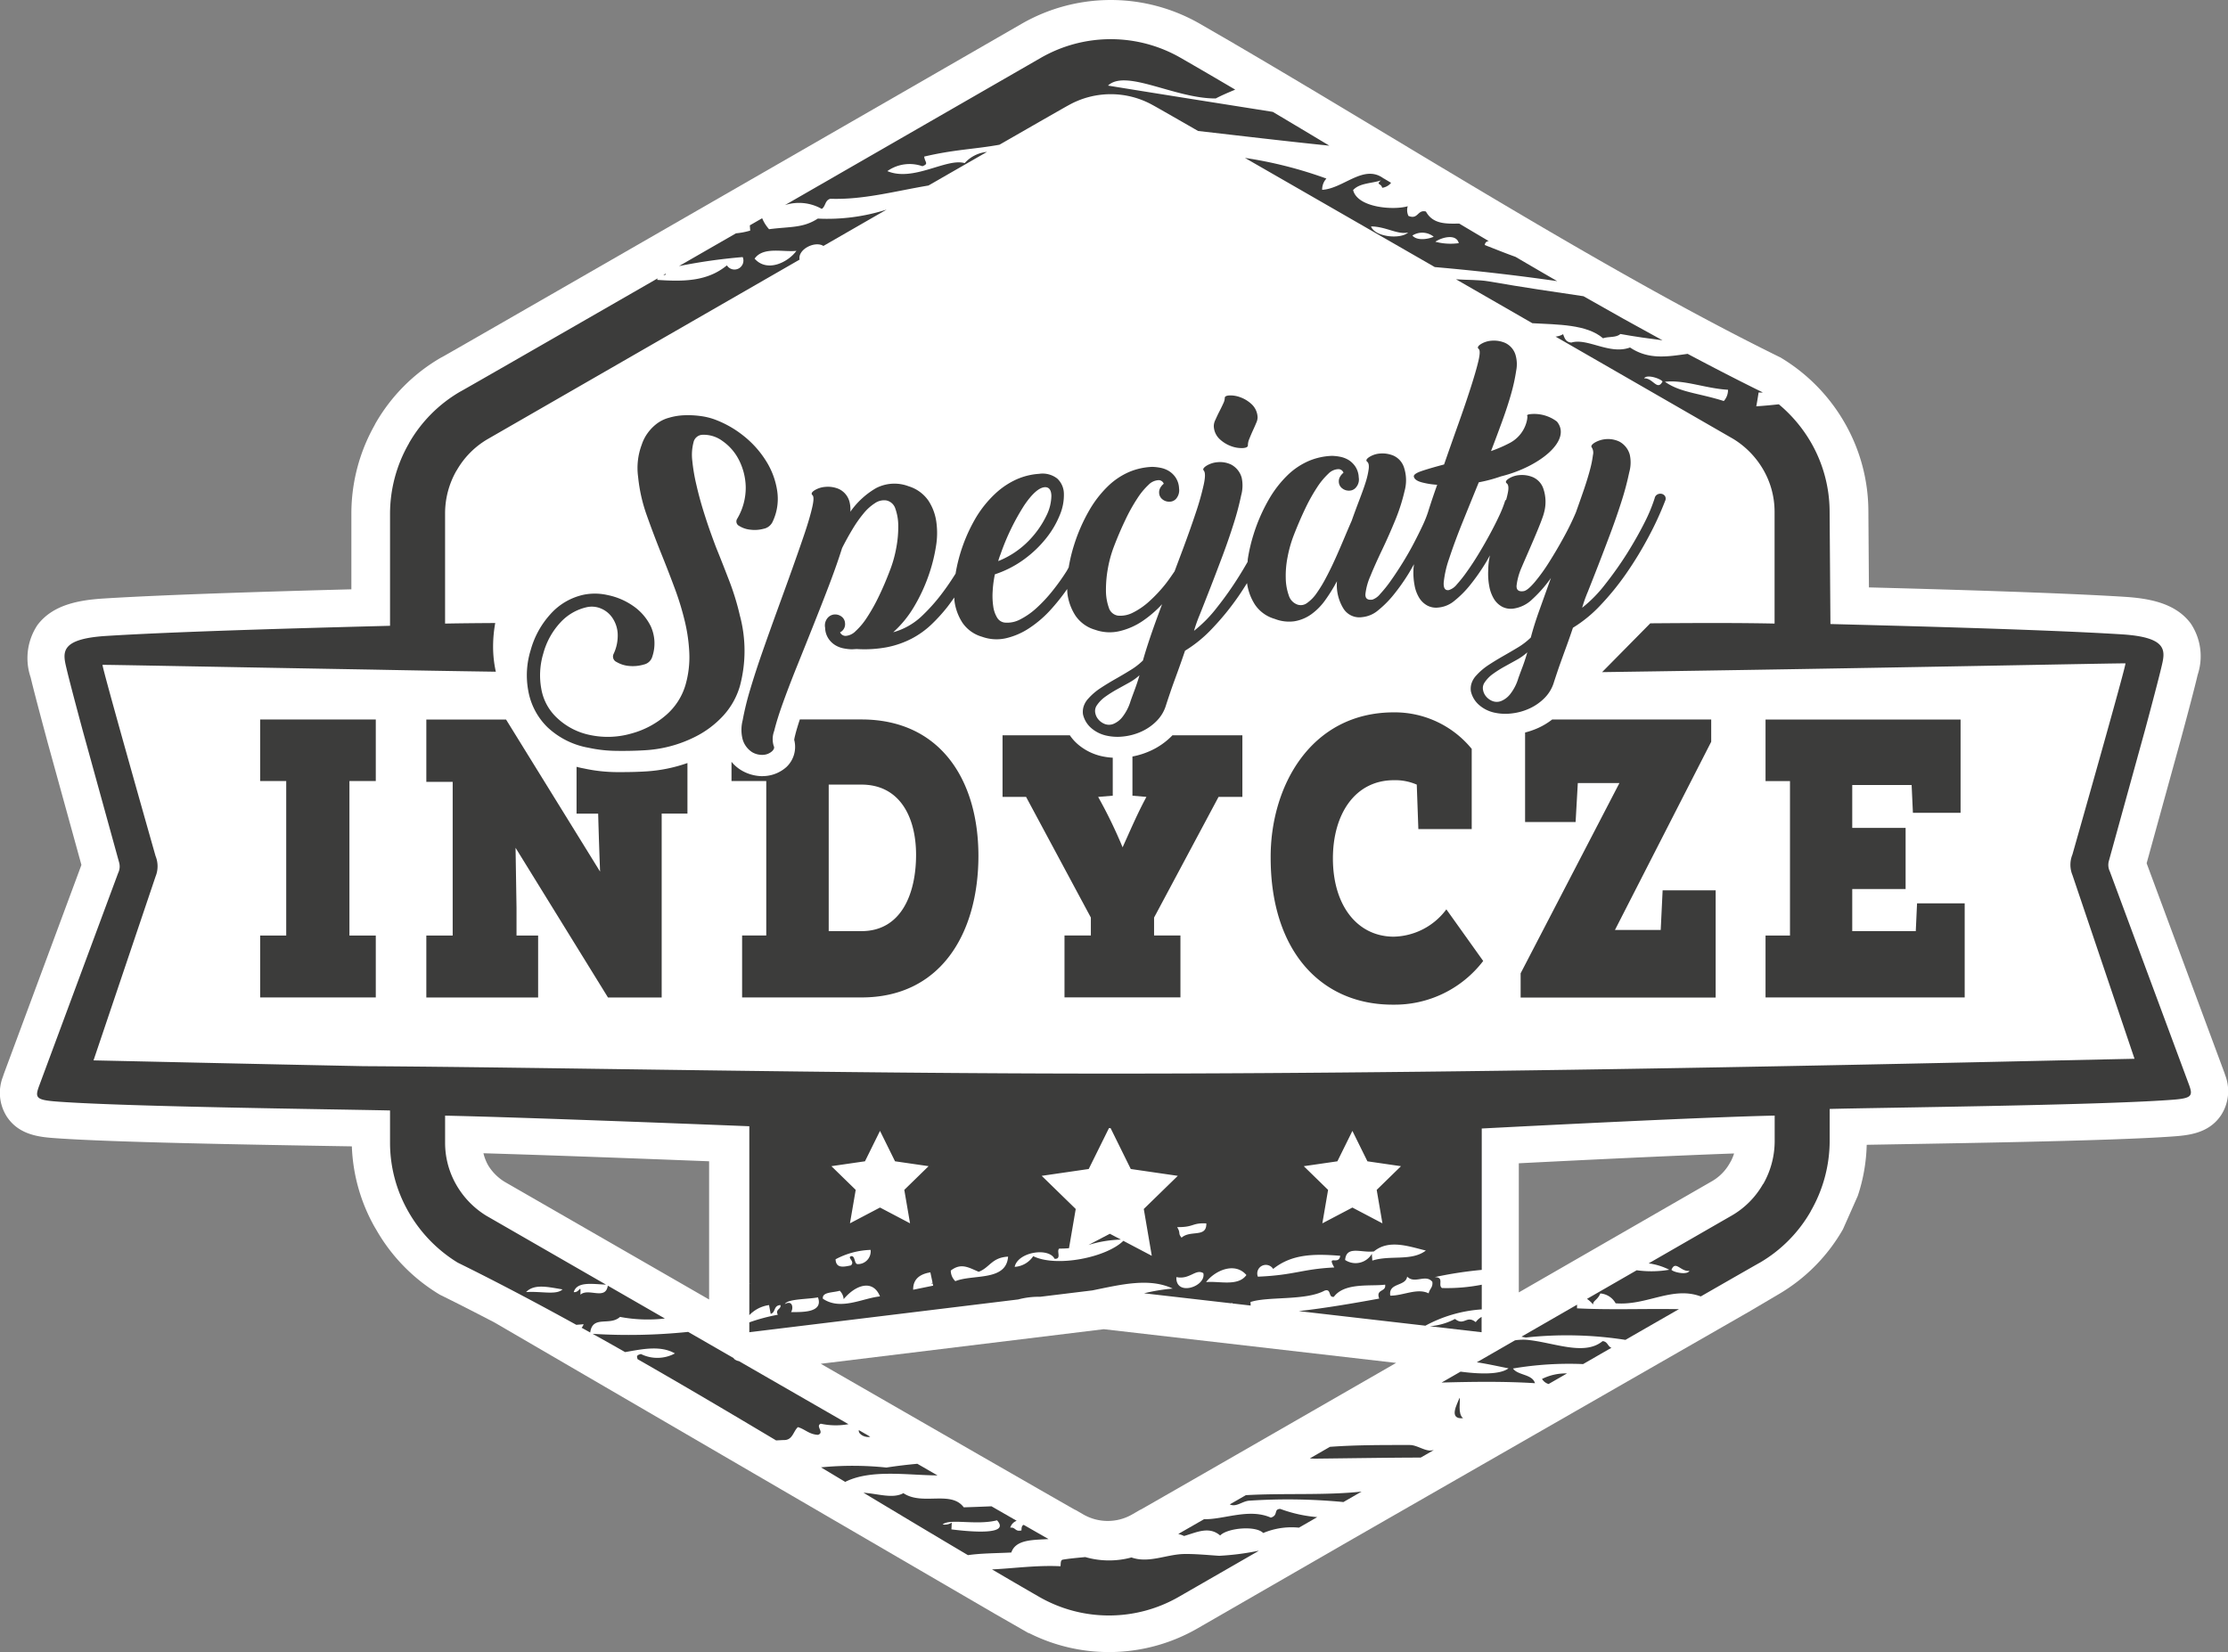
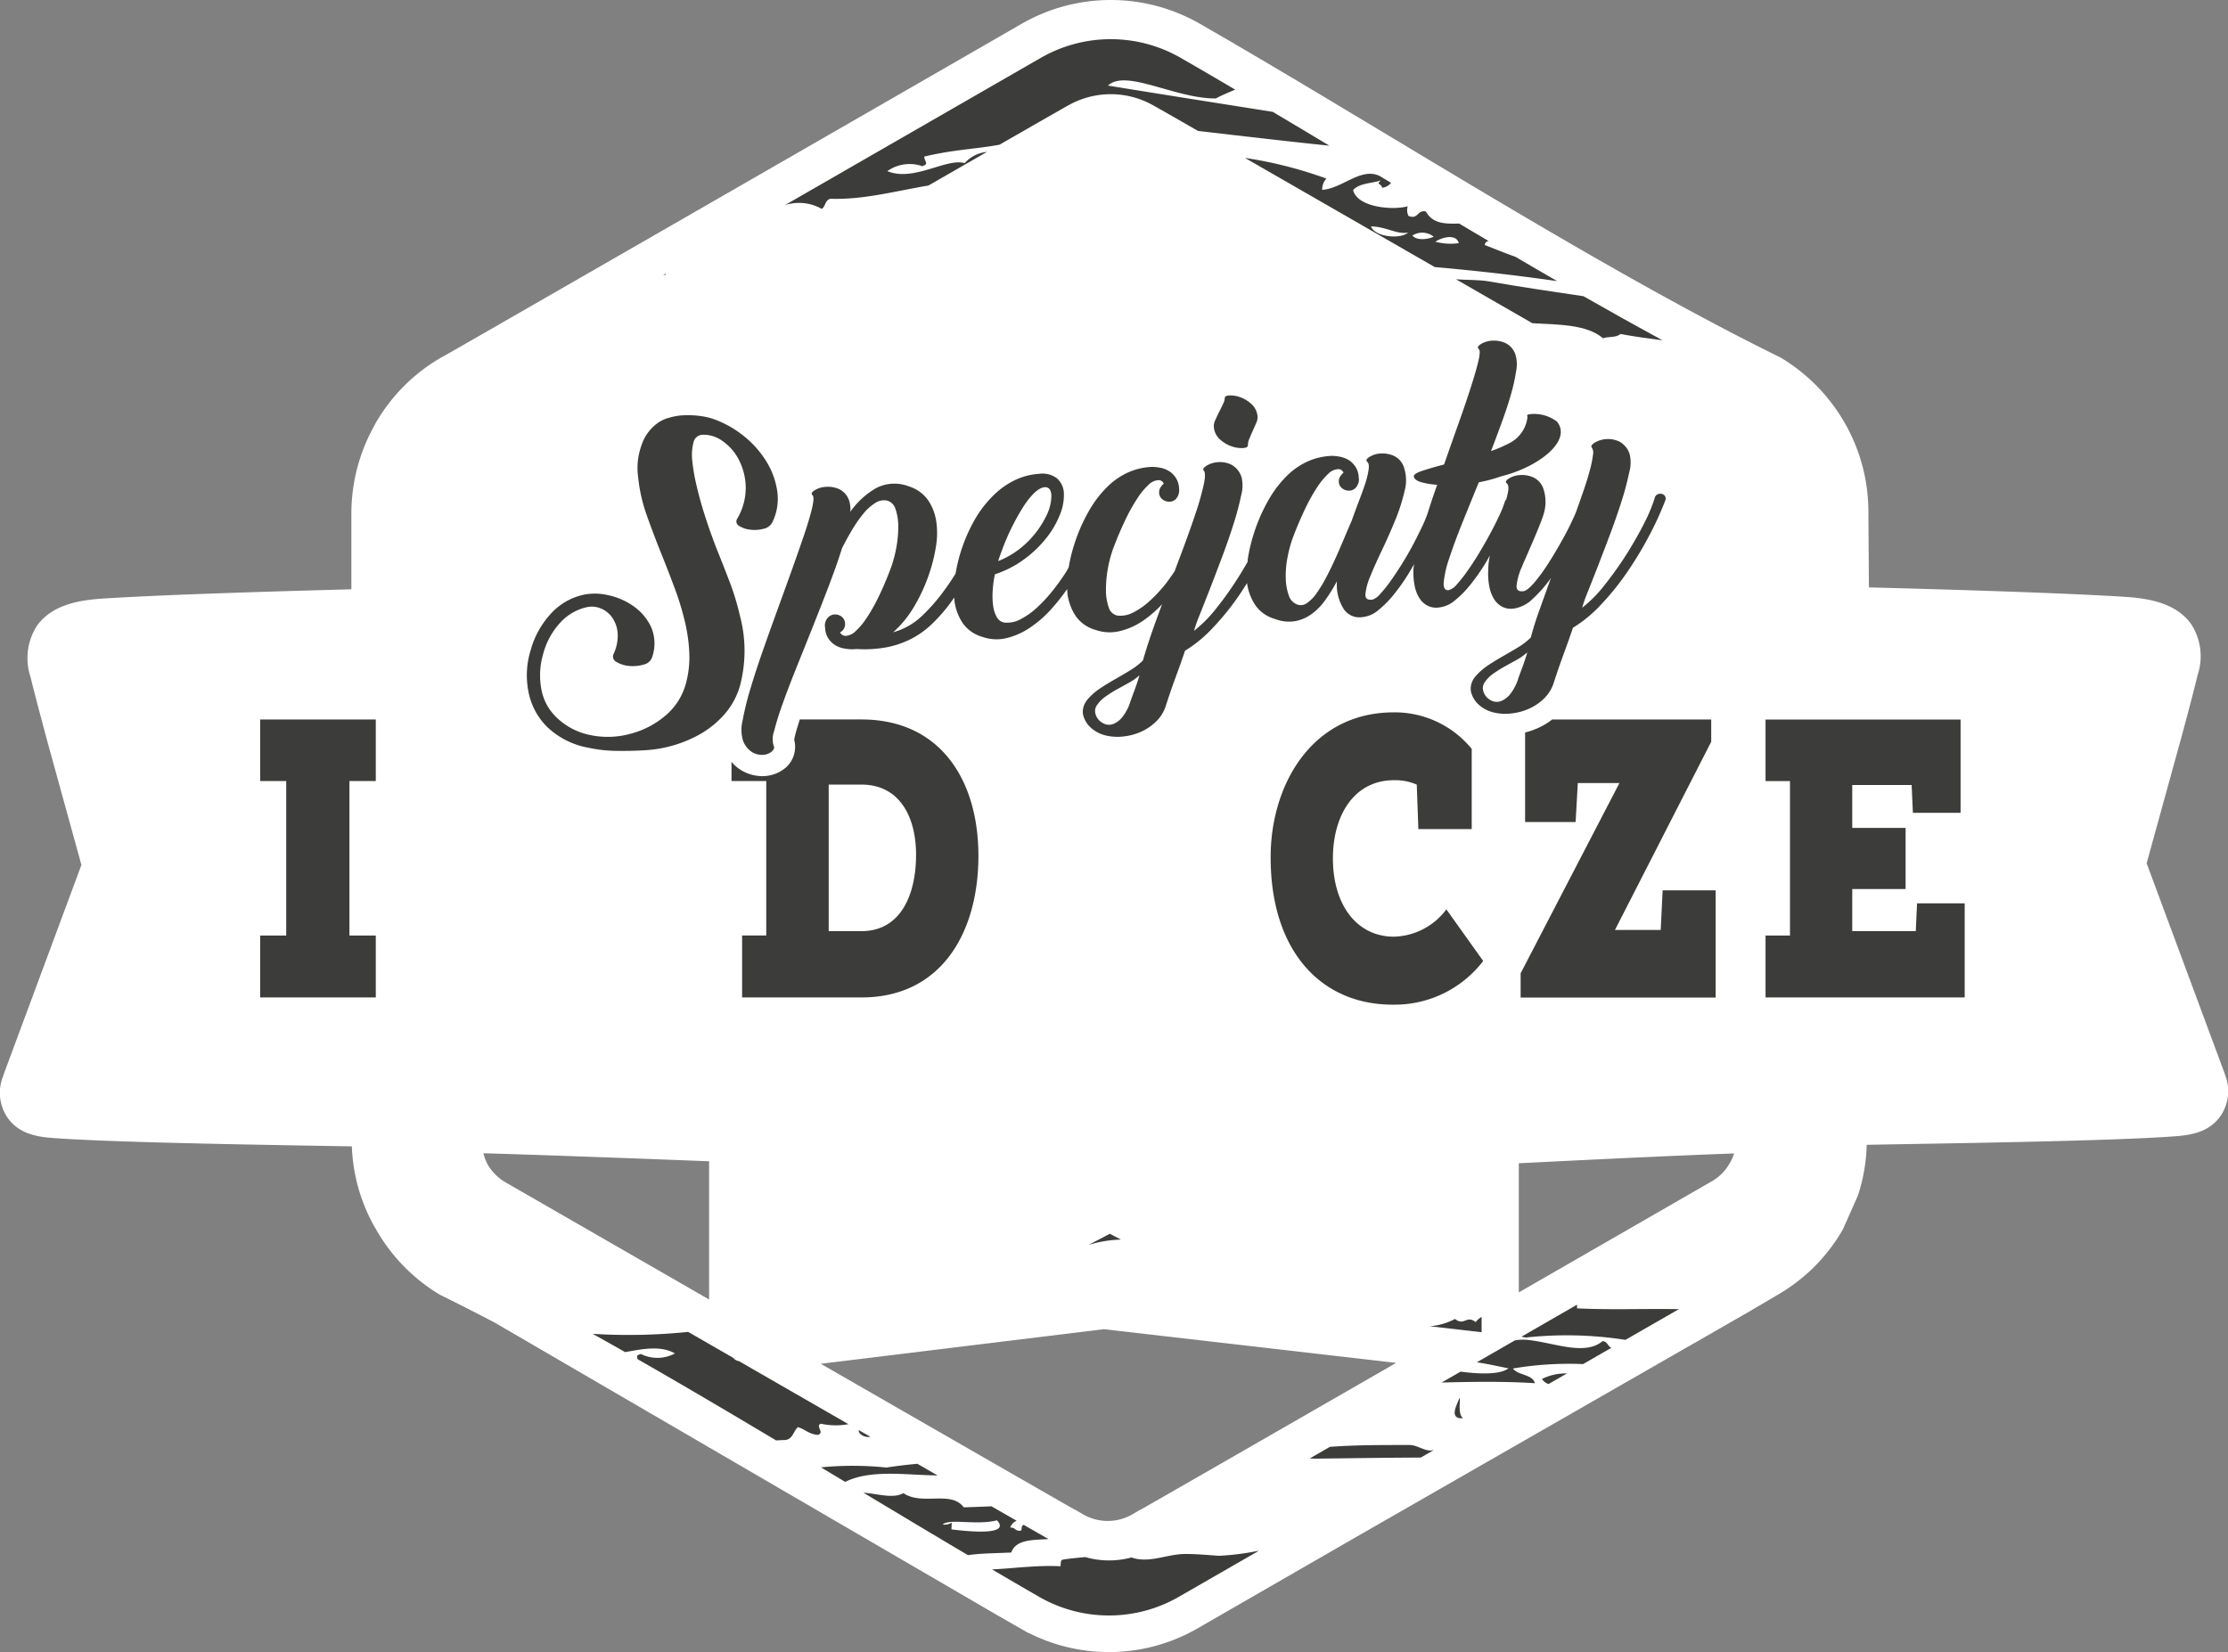
<svg xmlns="http://www.w3.org/2000/svg" width="201.665" height="149.564" viewBox="0 0 201.665 149.564">
  <rect x="0" y="0" width="201.665" height="149.564" fill="#808080" stroke="none" />
  <g id="Group_32991" data-name="Group 32991" transform="translate(296.665 599.919)">
    <path id="Path_5363" data-name="Path 5363" d="M262.207,407.7a16.049,16.049,0,0,1-7.248-1.729l-.011.019-3.011-1.725-45.338-26.4c-1.537-.8-3.191-1.651-4.817-2.452l-.137-.068-.131-.08a16.217,16.217,0,0,1-5.647-5.846s-.07-.11-.112-.184a16.012,16.012,0,0,1-2.07-7.317l-1.641-.027c-7.938-.135-19.933-.34-25.109-.707-1.409-.1-3.332-.241-4.462-1.93a4,4,0,0,1-.374-3.637l.084-.255,7.024-18.922-3.085-11.184c0-.017-1.128-4.167-1.512-5.795a5.407,5.407,0,0,1,.608-4.724c1.4-1.884,3.835-2.281,6.04-2.418,5.909-.37,16.231-.667,22.383-.83v-6.91a16.31,16.31,0,0,1,2.082-7.913l.093-.182a16.154,16.154,0,0,1,5.911-5.955l.2-.106c.969-.532,28.957-16.641,42.407-24.383l9.959-5.738a16.191,16.191,0,0,1,16.179.006l3.1,1.793-.006,0c4.583,2.678,9.309,5.518,13.906,8.283,11.913,7.161,24.231,14.565,35.4,20.058l.137.065.131.082a16.351,16.351,0,0,1,5.706,5.9,16.11,16.11,0,0,1,2.105,7.919l.049,6.908c6.065.16,16.949.465,23.091.849,2.2.139,4.644.536,6.04,2.42a5.331,5.331,0,0,1,.627,4.638c-.4,1.715-1.531,5.867-1.531,5.867l-3.09,11.2,7.047,18.987.066.2a4.009,4.009,0,0,1-.38,3.626c-1.132,1.689-3.058,1.825-4.462,1.926-5.161.367-17.171.572-25.12.705-.9.017-1.734.03-2.488.044a15.838,15.838,0,0,1-.807,4.619h0l-1.345,3.03a16.017,16.017,0,0,1-5.856,5.9l-2.629,1.55L284.33,397.43l-14.1,8.126A16.042,16.042,0,0,1,262.207,407.7Zm-3.047-12.882.779.45a4.436,4.436,0,0,0,4.325,0l.781-.452h.023c2.728-1.552,12.766-7.328,23.139-13.294l-26.463-3.052L236.126,381.6c10.371,5.968,20.3,11.678,23.01,13.22h.023Zm-53.566-32.279a4.289,4.289,0,0,0,.424,1.09,4.515,4.515,0,0,0,1.48,1.491s14.027,8.071,18.523,10.663V363.269C220.919,363.07,211.777,362.722,205.593,362.542Zm93.718,12.6,17.52-10.088a4.339,4.339,0,0,0,1.569-1.605l.135-.239a4.5,4.5,0,0,0,.26-.646c-5.841.209-14.333.627-19.486.889v11.689Z" transform="translate(-458.502 -858.058)" fill="#fff" />
    <g id="Group_2901" data-name="Group 2901" transform="translate(-293.307 -596.375)">
      <path id="Path_5364" data-name="Path 5364" d="M190.5,269.868l-.232.133C190.407,270,190.509,269.993,190.5,269.868Z" transform="translate(-133.586 -248.642)" fill="#3c3c3b" />
      <path id="Path_5365" data-name="Path 5365" d="M207.888,323.547a6.386,6.386,0,0,0,2.507.042l-9.923-5.712c-.167-.008-.477-.186-.465-.268l-4.124-2.374a52.76,52.76,0,0,1-8.644.175c.974.543,1.956,1.094,2.938,1.654,1.466-.249,3.176-.646,4.509.12a3.351,3.351,0,0,1-3.075.055c-.439.11-.374.22-.306.465,4.154,2.374,8.354,4.857,12.54,7.355.237-.008.46-.027.7-.032.8.017.845-.79,1.273-1.172.655.192,1.005.655,1.816.7C208.27,324.337,207.365,323.763,207.888,323.547Z" transform="translate(-136.954 -198.203)" fill="#3c3c3b" />
      <path id="Path_5366" data-name="Path 5366" d="M198.809,275.185c.359-.22.287-.811.792-.917,2.98.1,5.818-.688,8.865-1.2l5.3-3.043a3.088,3.088,0,0,0-2.019,1.016c-1.645-.486-4.638,1.723-7,.722a3.493,3.493,0,0,1,3.172-.443c.608-.23.226-.334.163-.872,2.75-.648,4.534-.661,6.813-1.073,3.784-2.173,6.209-3.561,6.23-3.561a7.8,7.8,0,0,1,7.691,0c.015,0,1.55.876,4.059,2.317,3.805.431,7.748.908,11.883,1.33q-2.582-1.549-5.121-3.06c-4.766-.758-9.7-1.529-14.918-2.38,1.628-1.533,6.042,1.181,9.752,1.166.564-.3,1.168-.547,1.763-.8-1.664-.978-3.311-1.943-4.929-2.872l0,0a12.69,12.69,0,0,0-12.675,0l0,0-23.152,13.326A4.164,4.164,0,0,1,198.809,275.185Z" transform="translate(-127.788 -259.817)" fill="#3c3c3b" />
      <path id="Path_5367" data-name="Path 5367" d="M207.573,321.941c-.6-.342-1.2-.693-1.829-1.052-.9.082-1.829.19-2.8.34a29.47,29.47,0,0,0-5.919-.017c.735.439,1.461.878,2.192,1.316C201.531,321.362,204.872,321.926,207.573,321.941Z" transform="translate(-126.071 -191.917)" fill="#3c3c3b" />
-       <path id="Path_5368" data-name="Path 5368" d="M358.283,346.577l-.044-.137-7.2-19.4a1.346,1.346,0,0,1-.087-.95l3.263-11.82s1.1-4.074,1.482-5.677c.344-1.457.739-2.747-3.592-3.018-7.516-.471-22.3-.824-26.355-.933l-.074-10.173a12.6,12.6,0,0,0-1.647-6.194,12.946,12.946,0,0,0-2.952-3.525c-.672.072-1.345.139-2.04.182.08-.416.146-.834.211-1.252.116,0,.251.008.374.008-.023-.015-.044-.034-.068-.049-2.2-1.083-4.45-2.243-6.728-3.455-1.8.247-3.52.562-5.216-.577-1.852.688-3.856-.887-5.311-.446-.53-.044-.617-.431-.748-.76a1.577,1.577,0,0,1-.682.22c7.907,4.551,14.43,8.308,16.094,9.267a7.9,7.9,0,0,1,2.743,2.843,7.6,7.6,0,0,1,.988,3.74V304.6c-3.3-.07-7.081-.055-11.25-.023l-4.361,4.42c25.253-.357,47.307-.832,47.37-.792.106.063-4.8,17.306-4.8,17.306a2.445,2.445,0,0,0,0,1.852L353.274,344c-14.191.291-55.912,1.341-92.746,1.341-24.907,0-51.2-.579-67.542-.672-10.7-.215-19.355-.418-24.451-.524L174.15,327.5a2.45,2.45,0,0,0,0-1.854s-4.9-17.243-4.8-17.306c.044-.025,10.1.18,24.381.427h0c3.406.068,7.176.133,11.218.192a10.526,10.526,0,0,1-.247-2.308,12,12,0,0,1,.194-2.1c-1.774.011-3.335.025-4.54.051v-9.98a7.784,7.784,0,0,1,1.039-3.879h.008a7.691,7.691,0,0,1,2.8-2.838l0,0c2.473-1.421,15.682-9.028,28.241-16.253-.182-.935,1.4-1.719,2.154-1.237,1.958-1.126,3.873-2.23,5.723-3.292a17.658,17.658,0,0,1-6.228.815c-1.347.874-2.488.71-4.412.961a3.529,3.529,0,0,1-.625-.993c-.372.215-.743.429-1.117.644.013.158.023.317.036.473a6.58,6.58,0,0,1-1.29.249c-1.736,1-3.468,1.994-5.157,2.967a50.357,50.357,0,0,1,5.767-.817.81.81,0,0,1-1.43.75c-1.763,1.451-3.882,1.48-6.308,1.316a.56.56,0,0,1,.044-.142c-9.809,5.643-17.857,10.266-17.891,10.266a12.686,12.686,0,0,0-4.627,4.667l.008,0a12.791,12.791,0,0,0-1.717,6.348v10.175c-4.79.127-18.51.467-25.675.917-4.333.27-3.936,1.559-3.592,3.018.38,1.6,1.485,5.677,1.485,5.677l3.261,11.818a1.34,1.34,0,0,1-.089.952l-7.2,19.4-.044.137c-.291.885.032,1.033,1.89,1.166,6.483.463,24.575.672,29.964.792v2.946a12.554,12.554,0,0,0,1.649,6.194,12.862,12.862,0,0,0,4.475,4.635c3.487,1.715,7.083,3.617,10.739,5.632.22-.021.427-.032.657-.057a.846.846,0,0,1-.18.319l.777.431c.224-1.6,1.768-.555,2.7-1.411a13.463,13.463,0,0,0,4.059.144l-5.165-2.973c-.2,1.358-1.746.175-2.477.815.032-1.083-.034-.161-.606-.23.287-.993,1.7-.726,2.921-.678l-10.836-6.238a7.877,7.877,0,0,1-2.741-2.843,7.6,7.6,0,0,1-.988-3.74v-2.477c6.982.144,24.406.834,27.536.959v14.255c.044-.008.08-.015.137-.03-.042.019-.1.025-.137.044v2.836a3.014,3.014,0,0,1,1.784-.914c.051.266.1.541.152.8.471-.15.234-.767.883-.8.082.391-.5.363-.239.874a16.781,16.781,0,0,0-2.581.691v.891l24.339-2.967a7.178,7.178,0,0,1,1.983-.241l4.726-.577c2.6-.53,5.159-1.168,7.275-.165a16.678,16.678,0,0,0-2.591.427l7.839.9c.053-.006.095-.006.152-.013.008.011.017.021.025.034l1.635.188c-.006-.108-.015-.215-.019-.321,1.607-.528,4.971-.1,6.7-1.028.648-.224.313.655.847.557.976-1.324,3.375-.929,4.638-1.1.122.684-.872.376-.534,1.261-2.177.4-4.863.862-7.279,1.134l11.461,1.32a12.372,12.372,0,0,1,5.1-1.476v-2.234a16.3,16.3,0,0,1-3.6.3c-.4-.262.247-.988-.665-.986a35.542,35.542,0,0,1,4.264-.655v-12.8c5.505-.287,20.318-1.039,26.514-1.168v2.312a7.841,7.841,0,0,1-1.037,3.882h-.017a7.67,7.67,0,0,1-2.8,2.836l0,0c-1,.574-3.782,2.177-7.55,4.346a5.883,5.883,0,0,1,1.863.579,9.655,9.655,0,0,1-2.948.046l-4.5,2.591a2.573,2.573,0,0,1,.553.509c-.015-.357.414-.405.655-1a1.731,1.731,0,0,1,1.385.891c2.809.23,5.132-1.582,7.706-.621,3.261-1.871,5.315-3.047,5.33-3.047a12.66,12.66,0,0,0,4.629-4.667l-.008,0a12.8,12.8,0,0,0,1.717-6.35v-2.91c4.283-.116,23.918-.323,30.718-.809C358.251,347.609,358.577,347.461,358.283,346.577Zm-49.4-64.176c.245-.4,1.482.021,1.67.285C310.073,283.581,309.695,282.361,308.888,282.4Zm7.212,2.051c-2.352-.739-3.919-.76-5.326-1.742,1.759-.2,3.685.61,5.71.724A1.481,1.481,0,0,1,316.1,284.451Zm-83.934-13.6c-.773,1.064-2.667,1.985-3.789.712C229.159,270.442,230.981,271,232.166,270.855Zm-21.173,94.022c-.557.541-1.911.152-3.3.247C208.444,364.326,209.768,364.685,210.993,364.877Zm20.683,2.057c.22-.308.171-1.134-.562-.72.241-.479,1.979-.427,3-.61C234.622,367.027,232.592,366.924,231.676,366.934Zm2.878-1.212c-.076-.629.936-.53,1.527-.722a1.19,1.19,0,0,1,.357.764c1.1-1.32,2.661-1.814,3.288-.249C238.14,365.671,236.163,366.818,234.554,365.722Zm2.526-3.011c-.669.144-1.343.275-1.373-.558a7.192,7.192,0,0,1,3.17-.849,1.159,1.159,0,0,1-1.2,1.288c-.3-.065-.18-.767-.562-.72C236.706,362.007,237.513,362.345,237.08,362.711Zm2.648-5.242-2.72,1.43.52-3.028-2.2-2.146,3.039-.441,1.36-2.754,1.36,2.754,3.039.441-2.2,2.146.52,3.028Zm3,7.438c-.011-.885.513-1.4,1.558-1.569.068.317.133.627.2.938-.051.025-.091.057-.144.078l.156-.011c.015.065.027.133.042.2C243.931,364.66,243.339,364.787,242.729,364.907Zm3.814-.775a1.339,1.339,0,0,1-.408-.957c.935-.72,1.6-.281,2.526.112,1.005-.378,1.185-1.3,2.661-1.371C251.151,364.168,248.135,363.484,246.543,364.132Zm17.786-2.291-2.576-1.356c-1.533,1.514-6.071,2.42-8.156,1.388a2.179,2.179,0,0,1-1.679.967c.285-1.343,3.064-1.793,3.611-.731.672.053.146-.718.424-.923a8.693,8.693,0,0,0,.883-.036l.608-3.55-3.079-3,4.255-.619,1.831-3.7h.148l1.827,3.7,4.257.619-3.079,3Zm2.22,1.926c1.214.26,1.757-.786,2.445-.355C269.27,364.616,266.472,365.56,266.548,363.767Zm.473-3.573c-.351-.412-.044-.376-.4-.95,1.565.015,1.311-.4,2.642-.338C269.3,360.234,267.824,359.473,267.021,360.193Zm2.224,4.025c.754-1.011,2.583-1.877,3.647-.638C272.125,364.647,270.383,364.094,269.245,364.219Zm11.881-10.933,1.36-2.754,1.36,2.754,3.039.441-2.2,2.146.519,3.028-2.718-1.43-2.72,1.43.52-3.028-2.2-2.146Zm-.283,9.609c-2.965.148-3.563.693-6.912.834a.777.777,0,0,1,1.381-.7c1.708-1.371,3.744-1.377,6.071-1.191C281.263,362.753,280.131,361.659,280.843,362.895Zm3.444-.625c-.006-.2-.032-.406-.038-.615a1.707,1.707,0,0,1-2.422.562c.112-1.335,1.453-.632,2.608-.773,1.349-1.126,3.172-.45,4.7-.08C287.835,362.354,285.911,361.748,284.287,362.269Zm5.1,2.969c-1.035-.513-2.3.217-3.472.209-.194-1.2,1.4-.809,1.527-1.727.684.71,1.67-.264,2.279.473C289.791,364.7,289.453,364.837,289.385,365.239Zm21.98-2.131c.365-.908.859.215,1.626.089C312.8,363.6,311.574,363.338,311.365,363.108Z" transform="translate(-163.428 -251.693)" fill="#3c3c3b" />
      <path id="Path_5369" data-name="Path 5369" d="M222.57,266.779a37.976,37.976,0,0,0-7.374-1.871c4.714,2.709,10.905,6.27,17.184,9.883,3.672.319,7.431.748,11.083,1.273q-1.888-1.09-3.778-2.2c-.906-.321-1.833-.7-2.777-1.066a.362.362,0,0,1,.361-.357q-1.34-.792-2.678-1.588c-1.187.021-2.384.061-3.011-1.09-.781-.2-.691.764-1.584.395a1.216,1.216,0,0,1-.063-.874c-1.248.372-4.545.152-4.944-1.464.593-.65,1.673-.591,2.524-.878-.5.42.023.245.106.672a1.25,1.25,0,0,0,.807-.45c-.224-.133-.448-.268-.669-.4,0,0-.006,0-.006.006-1.8-1.343-3.628.919-5.563,1.028A1.458,1.458,0,0,1,222.57,266.779Zm11.982,5.847a5.4,5.4,0,0,1-2.122-.129C233.047,272.078,234.337,271.759,234.553,272.627Zm-2.27-.585c-.46.222-1.514.4-1.926-.106A1.661,1.661,0,0,1,232.283,272.042Zm-2.31-.384c-.693.646-3.02.414-3.36-.547C228,271.129,229.012,271.887,229.972,271.657Z" transform="translate(-105.871 -254.157)" fill="#3c3c3b" />
      <path id="Path_5370" data-name="Path 5370" d="M224.243,270.112c2.338,1.345,4.663,2.684,6.908,3.974,2.3.131,4.927.093,6.4,1.364.488-.175,1.206-.036,1.565-.387,1.324.237,2.589.416,3.82.572q-3.542-1.926-7.155-3.991c-2.64-.391-5.4-.792-8.608-1.349C226.289,270.146,225.24,270.184,224.243,270.112Z" transform="translate(-95.812 -248.371)" fill="#3c3c3b" />
      <path id="Path_5371" data-name="Path 5371" d="M208.489,312.044a10.81,10.81,0,0,1,2.94-.488l-1.005-.528Z" transform="translate(-113.328 -202.88)" fill="#3c3c3b" />
      <path id="Path_5372" data-name="Path 5372" d="M199.687,320.043l-1.037-.6C198.576,319.865,199.321,320.165,199.687,320.043Z" transform="translate(-124.273 -193.52)" fill="#3c3c3b" />
      <path id="Path_5373" data-name="Path 5373" d="M232.078,314.4c0-.108,0-.22.008-.332-1.618.929-3.3,1.9-5.039,2.9.135.025.272.055.395.076a34.326,34.326,0,0,1,9.02.211c1.746-1.007,3.381-1.943,4.84-2.781C238.038,314.422,235.081,314.553,232.078,314.4Z" transform="translate(-92.694 -199.501)" fill="#3c3c3b" />
      <path id="Path_5374" data-name="Path 5374" d="M224.634,318.056c-.207.555-1.052,1.981.317,1.854C224.427,319.536,224.731,318.292,224.634,318.056Z" transform="translate(-95.876 -195.066)" fill="#3c3c3b" />
      <path id="Path_5375" data-name="Path 5375" d="M227.809,314.592a1.6,1.6,0,0,0-.534.475c-.843-.678-1.033.386-1.875-.291a5.824,5.824,0,0,1-2.279.663l4.686.541v-1.387Z" transform="translate(-97.06 -198.918)" fill="#3c3c3b" />
      <path id="Path_5376" data-name="Path 5376" d="M227.029,320.084c-2.416,0-4.838-.011-7.231.165q-.925.532-1.82,1.047c.207.015.412.025.61.021,3.117-.032,6.223-.089,9.427-.095l1.185-.68a2.071,2.071,0,0,1-.353.044C228.271,320.563,227.633,320.084,227.029,320.084Z" transform="translate(-102.778 -192.812)" fill="#3c3c3b" />
      <path id="Path_5377" data-name="Path 5377" d="M228.525,317.973l1.666-.957a4.772,4.772,0,0,0-2.262.5A1.047,1.047,0,0,0,228.525,317.973Z" transform="translate(-91.714 -196.223)" fill="#3c3c3b" />
-       <path id="Path_5378" data-name="Path 5378" d="M214.547,323.238c.572.281,1.1-.272,1.736-.334a53.193,53.193,0,0,1,8.551.122c.543-.312,1.088-.625,1.643-.946-3.307.357-6.973.125-10.477.323C215.5,322.691,215.016,322.97,214.547,323.238Z" transform="translate(-106.592 -190.591)" fill="#3c3c3b" />
      <path id="Path_5379" data-name="Path 5379" d="M215.6,326.323c-.6-.344-1.356-.775-2.245-1.286-.125.042-.209.171-.2.5-.591.152-.528-.31-1.02-.247a.967.967,0,0,1,.583-.623c-.693-.4-1.466-.84-2.281-1.311-.836.036-1.675.07-2.509.093-1.161-1.561-3.742-.127-5.463-1.282-.946.528-2.3.051-3.615-.04,3.2,1.922,6.359,3.82,9.457,5.651,1.185-.169,2.386-.165,3.926-.237C212.636,326.35,214.184,326.41,215.6,326.323Zm-8.789-.876c.017-.2.017-.405.034-.615a1.166,1.166,0,0,1-.828.169c.653-.566,3.041.1,4.923-.376C212.193,326,208.5,325.662,206.808,325.446Z" transform="translate(-124.053 -190.536)" fill="#3c3c3b" />
      <path id="Path_5380" data-name="Path 5380" d="M228.429,324.623a23.793,23.793,0,0,1-3.506.446c-.891-.055-2.23-.19-3.265-.161-1.571.059-3.142.855-4.678.31a7.75,7.75,0,0,1-4.179-.034c-.748.072-1.47.135-2.021.232-.237.025-.19.359-.222.6-2.158-.11-4.308.2-6.2.285,1.432.841,2.853,1.67,4.249,2.473l0,0a12.677,12.677,0,0,0,12.675,0l0,0c.971-.56,3.618-2.08,7.216-4.152A.606.606,0,0,1,228.429,324.623Z" transform="translate(-117.925 -187.767)" fill="#3c3c3b" />
-       <path id="Path_5381" data-name="Path 5381" d="M220.716,323.611c-1.972-.878-4.272.192-6.04.141l-2.338,1.341a2.3,2.3,0,0,1,.526.182c1.132-.327,2.262-.914,3.265-.046.653-.678,3.218-.925,3.9-.224a6.612,6.612,0,0,1,3.231-.484c.543-.31,1.092-.627,1.658-.955a12.589,12.589,0,0,1-3.345-.743C220.937,322.844,221.431,323.4,220.716,323.611Z" transform="translate(-109.048 -189.766)" fill="#3c3c3b" />
      <path id="Path_5382" data-name="Path 5382" d="M238.193,315.7c-1.675,1.394-4.526.063-6.948-.127a4.661,4.661,0,0,0-.978.053l-3.453,1.987c1.1.167,2.173.418,2.87.547-.79.593-2.659.522-4.342.3l-1.717.988c2.94-.082,5.822-.11,8.451.059-.241-.836-1.546-.695-1.991-1.331a30.25,30.25,0,0,1,6.348-.4c.874-.5,1.729-1,2.566-1.474C238.654,316.178,238.656,315.724,238.193,315.7Z" transform="translate(-96.498 -197.83)" fill="#3c3c3b" />
    </g>
    <g id="Group_2902" data-name="Group 2902" transform="translate(-273.117 -535.433)">
      <path id="Path_5383" data-name="Path 5383" d="M204.955,288.981H199.38c-.188.57-.338,1.071-.439,1.491-.04.161-.059.275-.072.349a2.51,2.51,0,0,1-.7,2.464,3.239,3.239,0,0,1-1.9.815l-.3.015a3.787,3.787,0,0,1-1.808-.488,3.439,3.439,0,0,1-.965-.813v1.742h3.145v13.984h-2.186v5.607h10.81c7.216,0,10.58-5.86,10.58-12.833C215.535,294.41,212.057,288.981,204.955,288.981Zm0,19.163h-2.961V294.879h2.961c3.478,0,4.946,2.946,4.946,6.361C209.9,304.693,208.606,308.144,204.955,308.144Z" transform="translate(-150.532 -288.335)" fill="#3c3c3b" />
      <path id="Path_5384" data-name="Path 5384" d="M172.988,294.555h2.359V308.54h-2.359v5.607h10.466V308.54h-2.386V294.555h2.386v-5.573H172.988Z" transform="translate(-172.988 -288.334)" fill="#3c3c3b" />
-       <path id="Path_5385" data-name="Path 5385" d="M200,293.683c-.672.042-1.379.063-2.116.063l-.593,0a14.358,14.358,0,0,1-2.893-.325c-.232-.042-.46-.093-.688-.154v4.24h1.956s.057,2.23.173,5.248l-8.511-13.769h-7.216v5.643h2.386v13.915h-2.386v5.607h10.12v-5.607h-1.956v-2.481l-.087-5.465,8.367,13.554h4.859V297.5h2.332v-4.576A13.748,13.748,0,0,1,200,293.683Z" transform="translate(-165.072 -288.334)" fill="#3c3c3b" />
-       <path id="Path_5386" data-name="Path 5386" d="M220.162,289.684a6.422,6.422,0,0,1-1.939,1.366,7.193,7.193,0,0,1-1.658.53v3.546l1.265.11c-.834,1.546-1.438,2.982-2.156,4.564a43.142,43.142,0,0,0-2.213-4.564l1.322-.11v-3.438a6.241,6.241,0,0,1-1.022-.141,4.993,4.993,0,0,1-2.116-1.056,4.157,4.157,0,0,1-.745-.83h-6.093v5.573h2.129l5.865,10.926v1.62h-2.386v5.607h10.494V307.78h-2.386v-1.62l5.837-10.926h2.156v-5.573h-6.335A.112.112,0,0,1,220.162,289.684Z" transform="translate(-137.611 -287.579)" fill="#3c3c3b" />
      <path id="Path_5387" data-name="Path 5387" d="M239.692,308.036h-4.141L244.262,291v-2.015H229.868a6.307,6.307,0,0,1-1.233.75,7.316,7.316,0,0,1-1.219.429v8.1h4.572l.2-3.523h3.765l-8.941,17.22v2.194h17.653v-9.706h-4.8Z" transform="translate(-112.922 -288.335)" fill="#3c3c3b" />
      <path id="Path_5388" data-name="Path 5388" d="M251.224,305.627l-.116,2.515h-5.75v-3.81h4.83V298.8h-4.83v-3.884h5.375l.116,2.517h4.314v-8.447H237.51v5.573h2.213V308.54H237.51v5.607h18.026v-8.519h-4.312Z" transform="translate(-101.252 -288.334)" fill="#3c3c3b" />
      <path id="Path_5389" data-name="Path 5389" d="M227.395,308.986c-3.3-.036-5.461-2.876-5.461-7.083,0-3.989,1.983-7.083,5.52-7.083a4.877,4.877,0,0,1,2.07.4l.144,4.025h4.83v-7.26a9,9,0,0,0-7.043-3.307c-7.562,0-11.214,6.76-11.155,13.231.027,8.449,4.627,13.266,11.1,13.231a10.077,10.077,0,0,0,8.137-3.955l-3.334-4.673A6.093,6.093,0,0,1,227.395,308.986Z" transform="translate(-124.835 -288.675)" fill="#3c3c3b" />
    </g>
    <path id="Path_5390" data-name="Path 5390" d="M203.7,304.008a6.752,6.752,0,0,1-1.459,2.627,8.775,8.775,0,0,1-2.652,1.994,11.528,11.528,0,0,1-4.5,1.187c-.8.049-1.662.068-2.564.055a12.247,12.247,0,0,1-2.5-.277,7.252,7.252,0,0,1-3.742-1.863,6.08,6.08,0,0,1-1.734-3.288,7.64,7.64,0,0,1,.217-3.7,7.972,7.972,0,0,1,1.776-3.237,5.617,5.617,0,0,1,3.079-1.782,5.162,5.162,0,0,1,2.125.047,6.152,6.152,0,0,1,2.272.967,4.816,4.816,0,0,1,1.618,1.86,3.747,3.747,0,0,1,.139,2.735,1.029,1.029,0,0,1-.781.726,3.489,3.489,0,0,1-1.305.127,2.658,2.658,0,0,1-1.145-.357.541.541,0,0,1-.266-.752,3.869,3.869,0,0,0,.359-1.865,2.819,2.819,0,0,0-.5-1.415,2.307,2.307,0,0,0-1.039-.824,2.118,2.118,0,0,0-1.231-.114,4.606,4.606,0,0,0-2.422,1.4,6.679,6.679,0,0,0-1.54,2.8,6.833,6.833,0,0,0-.169,3.256,4.662,4.662,0,0,0,1.379,2.54,6.1,6.1,0,0,0,3.035,1.584,7.705,7.705,0,0,0,3.723-.137,7.932,7.932,0,0,0,3.144-1.67,5.748,5.748,0,0,0,1.751-2.7,9.063,9.063,0,0,0,.355-2.9,15.112,15.112,0,0,0-.416-2.925,25.311,25.311,0,0,0-.9-2.937q-.548-1.476-1.138-2.942-.767-1.9-1.39-3.662a14.567,14.567,0,0,1-.79-3.491,5.989,5.989,0,0,1,.323-2.912,3.837,3.837,0,0,1,.568-1.1,4.024,4.024,0,0,1,.847-.847,3.23,3.23,0,0,1,1.077-.507,5.637,5.637,0,0,1,1.358-.22,8.274,8.274,0,0,1,1.409.063,6.083,6.083,0,0,1,1.269.289,9.392,9.392,0,0,1,2.678,1.5,8.947,8.947,0,0,1,2.055,2.293,7,7,0,0,1,1.009,2.737,4.817,4.817,0,0,1-.448,2.817,1.145,1.145,0,0,1-.8.581,3.094,3.094,0,0,1-1.206.076,2.3,2.3,0,0,1-.995-.34.447.447,0,0,1-.173-.652,5.5,5.5,0,0,0,.769-2.878,5.66,5.66,0,0,0-.623-2.456,4.641,4.641,0,0,0-1.474-1.694,2.857,2.857,0,0,0-1.82-.568.861.861,0,0,0-.813.7,4.437,4.437,0,0,0-.108,1.643,16.5,16.5,0,0,0,.372,2.19c.184.807.395,1.584.629,2.338s.462,1.44.688,2.065.395,1.083.509,1.37c.4.98.786,1.975,1.174,2.982a23.073,23.073,0,0,1,.938,3.085A12.319,12.319,0,0,1,203.7,304.008ZM248.2,282.3a2.684,2.684,0,0,0,1.028.158c.31-.019.465-.106.454-.262a1.494,1.494,0,0,1,.127-.568c.1-.243.2-.486.31-.726s.217-.475.308-.7a1.264,1.264,0,0,0,.133-.509,1.7,1.7,0,0,0-.513-1.178,2.969,2.969,0,0,0-1.028-.646,2.577,2.577,0,0,0-1-.175c-.294.017-.437.095-.429.232a1.239,1.239,0,0,1-.146.513c-.1.222-.22.467-.355.729s-.247.513-.353.745a1.3,1.3,0,0,0-.141.555,1.683,1.683,0,0,0,.543,1.191A3.022,3.022,0,0,0,248.2,282.3Zm39.258,4.914a28.583,28.583,0,0,1-1.5,3.263,32.53,32.53,0,0,1-2.023,3.326,24.088,24.088,0,0,1-2.357,2.9,11.939,11.939,0,0,1-2.475,2.023c-.1.3-.232.686-.4,1.161s-.344.948-.519,1.434-.338.935-.479,1.356-.243.733-.31.933a3.4,3.4,0,0,1-.84,1.453,4.6,4.6,0,0,1-1.373.967,5.207,5.207,0,0,1-1.624.452,4.641,4.641,0,0,1-1.6-.08,3.1,3.1,0,0,1-1.32-.659,2.316,2.316,0,0,1-.773-1.263,1.692,1.692,0,0,1,.034-.638,1.914,1.914,0,0,1,.469-.811,5.7,5.7,0,0,1,1.077-.921c.427-.279.872-.553,1.339-.819s.923-.532,1.366-.8a6.292,6.292,0,0,0,1.14-.881c.192-.741.45-1.567.779-2.481s.674-1.888,1.045-2.912a11.709,11.709,0,0,1-1.681,1.92,3.059,3.059,0,0,1-1.717.855,1.7,1.7,0,0,1-1.028-.173,1.967,1.967,0,0,1-.737-.707,3.35,3.35,0,0,1-.422-1.155,6.015,6.015,0,0,1-.091-1.482,5.894,5.894,0,0,1,.154-1.3c-.146.249-.272.494-.429.743a18.458,18.458,0,0,1-1.343,1.911,9.081,9.081,0,0,1-1.43,1.444,2.606,2.606,0,0,1-1.438.619,1.7,1.7,0,0,1-1.028-.175,1.966,1.966,0,0,1-.739-.705,3.266,3.266,0,0,1-.422-1.155,6.012,6.012,0,0,1-.091-1.482c.006-.12.028-.264.044-.4-.158.27-.3.539-.467.811a18.039,18.039,0,0,1-1.343,1.911,9.3,9.3,0,0,1-1.432,1.447,2.609,2.609,0,0,1-1.436.619,1.7,1.7,0,0,1-1.73-.809,4.075,4.075,0,0,1-.564-2.443,14.705,14.705,0,0,1-1.075,1.732,5.436,5.436,0,0,1-1.263,1.273,3.664,3.664,0,0,1-1.5.621,3.54,3.54,0,0,1-1.8-.215,3.214,3.214,0,0,1-1.776-1.276,4.777,4.777,0,0,1-.724-1.947v-.017c-.256.4-.511.809-.784,1.2a23.691,23.691,0,0,1-2.359,2.9,11.838,11.838,0,0,1-2.473,2.025q-.149.45-.4,1.159c-.167.473-.34.95-.519,1.436s-.334.933-.477,1.356-.245.733-.31.933a3.419,3.419,0,0,1-.841,1.453,4.577,4.577,0,0,1-1.373.969,5.255,5.255,0,0,1-1.622.452,4.6,4.6,0,0,1-1.6-.08,3.133,3.133,0,0,1-1.322-.657,2.326,2.326,0,0,1-.771-1.263,1.7,1.7,0,0,1,.036-.638,1.9,1.9,0,0,1,.465-.811,5.539,5.539,0,0,1,1.081-.923c.424-.279.872-.553,1.337-.817s.923-.532,1.366-.807a6.125,6.125,0,0,0,1.142-.881c.241-.862.566-1.86.967-3,.239-.674.507-1.392.765-2.093a10.191,10.191,0,0,1-1.787,1.537,6.263,6.263,0,0,1-2.1.91,3.905,3.905,0,0,1-2.175-.133,3.222,3.222,0,0,1-1.776-1.276,4.774,4.774,0,0,1-.722-1.947c-.023-.152-.019-.31-.03-.465a18.983,18.983,0,0,1-1.535,1.92,10.049,10.049,0,0,1-1.92,1.635,6.444,6.444,0,0,1-2.086.9,3.853,3.853,0,0,1-2.158-.133,3.221,3.221,0,0,1-1.776-1.265,4.733,4.733,0,0,1-.722-1.945c-.015-.112-.011-.228-.021-.344-.207.287-.408.574-.627.855a15.229,15.229,0,0,1-1.466,1.609,7.947,7.947,0,0,1-1.768,1.259,8.366,8.366,0,0,1-2.209.771,11.013,11.013,0,0,1-2.762.169l-.439.025a4.307,4.307,0,0,1-.758-.087,2.282,2.282,0,0,1-.756-.294,2,2,0,0,1-.612-.6,1.862,1.862,0,0,1-.294-.971,1.053,1.053,0,0,1,.211-.868.892.892,0,0,1,.629-.334.962.962,0,0,1,.648.194.786.786,0,0,1,.315.6.817.817,0,0,1-.45.824.545.545,0,0,0,.522.321,1.394,1.394,0,0,0,.874-.42,6.273,6.273,0,0,0,1.018-1.214,16.08,16.08,0,0,0,1.077-1.909c.365-.75.729-1.6,1.083-2.545a11.018,11.018,0,0,0,.517-1.907,9.933,9.933,0,0,0,.175-1.943,4.645,4.645,0,0,0-.256-1.563,1.093,1.093,0,0,0-.813-.76,1.443,1.443,0,0,0-1.031.241,4.388,4.388,0,0,0-1.037.933,11.1,11.1,0,0,0-1.005,1.432q-.5.827-.942,1.708c-.327,1.045-.729,2.175-1.191,3.391s-.955,2.46-1.455,3.719-.993,2.486-1.472,3.675-.893,2.279-1.248,3.265-.61,1.816-.777,2.494a2.125,2.125,0,0,0-.049,1.36c.089.152.036.319-.161.5a1.305,1.305,0,0,1-.779.313,1.771,1.771,0,0,1-1.016-.247,2.059,2.059,0,0,1-.853-1.157,3.448,3.448,0,0,1,0-1.713,25.706,25.706,0,0,1,.684-2.8q.478-1.606,1.132-3.476c.435-1.244.885-2.5,1.347-3.772s.91-2.5,1.337-3.7.8-2.266,1.119-3.212.541-1.723.682-2.34.148-.982.019-1.094-.089-.251.167-.424a2.151,2.151,0,0,1,.984-.323,2.517,2.517,0,0,1,1.235.188,1.773,1.773,0,0,1,.955,1.124,2.763,2.763,0,0,1,.089.938,7.326,7.326,0,0,1,2.319-2.135,3.613,3.613,0,0,1,2.967-.167,3.374,3.374,0,0,1,1.776,1.292,4.654,4.654,0,0,1,.72,1.93,7.261,7.261,0,0,1-.038,2.247,14.992,14.992,0,0,1-.517,2.169,15.575,15.575,0,0,1-1.508,3.339,9.829,9.829,0,0,1-1.839,2.234,6.136,6.136,0,0,0,2.526-1.406,16.457,16.457,0,0,0,2.027-2.293c.395-.528.75-1.066,1.09-1.605a14.8,14.8,0,0,1,1.848-5.081A10,10,0,0,1,226.8,286.6a7.064,7.064,0,0,1,1.928-1.3,5.994,5.994,0,0,1,2.063-.509,2.155,2.155,0,0,1,1.635.429,1.9,1.9,0,0,1,.6,1.35,4.646,4.646,0,0,1-.353,1.911,8.357,8.357,0,0,1-1.214,2.095,10.239,10.239,0,0,1-1.991,1.924,9.56,9.56,0,0,1-2.688,1.39,10.257,10.257,0,0,0-.2,1.531,6.474,6.474,0,0,0,.053,1.366,2.64,2.64,0,0,0,.344,1.011.922.922,0,0,0,.691.46,2.491,2.491,0,0,0,1.385-.277,6.6,6.6,0,0,0,1.472-1.02,13.105,13.105,0,0,0,1.438-1.533,19.682,19.682,0,0,0,1.307-1.823c.072-.112.12-.222.19-.336a14.783,14.783,0,0,1,.479-2.006,15.711,15.711,0,0,1,1.385-3.168,9.992,9.992,0,0,1,1.708-2.2,6.418,6.418,0,0,1,1.928-1.284,5.953,5.953,0,0,1,2.067-.45,4.516,4.516,0,0,1,.756.087,2.264,2.264,0,0,1,.756.294,2.007,2.007,0,0,1,.612.6,1.906,1.906,0,0,1,.3.969,1.176,1.176,0,0,1-.213.868.783.783,0,0,1-.627.334.956.956,0,0,1-.648-.2.767.767,0,0,1-.315-.6.825.825,0,0,1,.1-.45,1.305,1.305,0,0,1,.317-.374.487.487,0,0,0-.49-.323,1.36,1.36,0,0,0-.889.422,6.4,6.4,0,0,0-1,1.21,15.586,15.586,0,0,0-1.077,1.924c-.367.762-.731,1.605-1.083,2.532a10.885,10.885,0,0,0-.519,1.917,10.712,10.712,0,0,0-.173,1.96,4.616,4.616,0,0,0,.256,1.561,1.024,1.024,0,0,0,.815.735,2.467,2.467,0,0,0,1.383-.277,6.48,6.48,0,0,0,1.472-1.02,12.964,12.964,0,0,0,1.44-1.533c.3-.376.57-.779.845-1.178.262-.7.526-1.4.786-2.095q.669-1.8,1.155-3.269a24.443,24.443,0,0,0,.7-2.494q.219-1.014,0-1.267c-.106-.112-.025-.255.239-.429a2.246,2.246,0,0,1,1.012-.327,2.328,2.328,0,0,1,1.238.22,1.931,1.931,0,0,1,.944,1.183,3.354,3.354,0,0,1-.049,1.609,25.261,25.261,0,0,1-.672,2.536q-.443,1.413-1.026,2.969c-.391,1.037-.76,2.013-1.119,2.929s-.672,1.719-.948,2.405a13.435,13.435,0,0,0-.5,1.415,11.959,11.959,0,0,0,2.082-2.118,30.43,30.43,0,0,0,1.981-2.807c.279-.444.539-.881.786-1.314.013-.112.011-.217.03-.329a15.27,15.27,0,0,1,.515-2.173,15.71,15.71,0,0,1,1.387-3.168,10.051,10.051,0,0,1,1.706-2.2,6.418,6.418,0,0,1,1.93-1.282,5.891,5.891,0,0,1,2.068-.448,4.27,4.27,0,0,1,.756.085,2.338,2.338,0,0,1,.758.294,2.053,2.053,0,0,1,.61.6,1.919,1.919,0,0,1,.3.969,1.085,1.085,0,0,1-.241.9.789.789,0,0,1-.6.3.961.961,0,0,1-.646-.2.768.768,0,0,1-.315-.6.785.785,0,0,1,.106-.448,1.274,1.274,0,0,1,.317-.374.491.491,0,0,0-.492-.323,1.346,1.346,0,0,0-.887.422,6.473,6.473,0,0,0-1,1.21,15.869,15.869,0,0,0-1.077,1.924q-.548,1.14-1.086,2.532a11.252,11.252,0,0,0-.519,1.873,8.594,8.594,0,0,0-.165,1.9,4.876,4.876,0,0,0,.272,1.563,1.27,1.27,0,0,0,.788.838.939.939,0,0,0,.862-.141,3.449,3.449,0,0,0,.862-.878,12.084,12.084,0,0,0,.857-1.411c.294-.549.57-1.119.84-1.717s.526-1.193.777-1.787.484-1.147.707-1.651c.234-.663.469-1.292.695-1.886s.422-1.128.57-1.6a7.078,7.078,0,0,0,.277-1.2c.04-.327,0-.545-.127-.655-.146-.108-.091-.251.165-.424a2.1,2.1,0,0,1,.969-.325,2.608,2.608,0,0,1,1.235.19,1.763,1.763,0,0,1,.969,1.121,3.657,3.657,0,0,1,.038,2.076,16.952,16.952,0,0,1-.828,2.6c-.372.908-.767,1.808-1.193,2.7s-.784,1.685-1.064,2.38a5.589,5.589,0,0,0-.46,1.649c-.025.408.188.574.638.507a1.556,1.556,0,0,0,.7-.515,11.029,11.029,0,0,0,.961-1.2q.516-.725,1.066-1.613t1.012-1.772q.463-.884.83-1.672a10.366,10.366,0,0,0,.471-1.187c.011-.036.017-.063.03-.1q.355-1.128.788-2.336a7.11,7.11,0,0,1-1.447-.234c-.391-.114-.612-.279-.663-.492-.049-.171.2-.351.733-.53s1.208-.374,2-.581q.649-1.866,1.295-3.679c.431-1.206.8-2.293,1.113-3.269s.547-1.774.695-2.4.16-1,.034-1.109c-.144-.108-.087-.251.165-.424a2.124,2.124,0,0,1,.971-.323,2.587,2.587,0,0,1,1.235.188,1.759,1.759,0,0,1,.967,1.123,3.005,3.005,0,0,1,.055,1.383,16.806,16.806,0,0,1-.446,2.061q-.329,1.172-.834,2.557-.475,1.311-1,2.676a12.022,12.022,0,0,0,1.632-.7,3.03,3.03,0,0,0,1.63-2.133,1.947,1.947,0,0,0,.03-.31c0-.032-.135-.139.22-.194a3.407,3.407,0,0,1,2.45.665c1.39,1.683-1.539,4.093-5.07,4.967a13.525,13.525,0,0,1-2,.534q-.792,1.939-1.512,3.721c-.477,1.189-.862,2.243-1.161,3.155a9.464,9.464,0,0,0-.5,2.167c-.038.534.122.773.471.712a1.5,1.5,0,0,0,.72-.517,11.964,11.964,0,0,0,.944-1.2q.516-.722,1.054-1.613t1.012-1.772c.317-.587.6-1.147.843-1.672a10.432,10.432,0,0,0,.511-1.3c.017-.059.072-.072.1-.116.074-.266.133-.513.169-.724.065-.388.025-.636-.118-.745s-.091-.249.165-.424a2.109,2.109,0,0,1,.969-.323,2.574,2.574,0,0,1,1.233.188,1.747,1.747,0,0,1,.969,1.119,3.662,3.662,0,0,1,.04,2.078c-.184.83-1.746,4.268-2.029,4.963a5.759,5.759,0,0,0-.46,1.649c-.023.405.188.574.638.507.232-.036.566-.3,1-.813a16.069,16.069,0,0,0,1.333-1.852q.687-1.086,1.352-2.308a23.722,23.722,0,0,0,1.047-2.158q.4-1.118.741-2.11c.224-.663.405-1.256.541-1.774a9.511,9.511,0,0,0,.26-1.3.9.9,0,0,0-.1-.688c-.1-.112-.025-.253.239-.429a2.4,2.4,0,0,1,2.251-.108,1.931,1.931,0,0,1,.944,1.183,3.281,3.281,0,0,1-.051,1.609,25.713,25.713,0,0,1-.669,2.534c-.3.944-.638,1.932-1.028,2.971s-.76,2.01-1.117,2.929-.672,1.717-.944,2.4a12.179,12.179,0,0,0-.5,1.417,11.888,11.888,0,0,0,2.08-2.118,32.445,32.445,0,0,0,1.983-2.8q.912-1.46,1.6-2.828A14.646,14.646,0,0,0,286.5,287a.485.485,0,0,1,.272-.355.581.581,0,0,1,.382-.038.5.5,0,0,1,.294.22A.484.484,0,0,1,287.461,287.215Zm-60.381,5.48a7.994,7.994,0,0,0,2.792-1.869,8.617,8.617,0,0,0,1.561-2.217,4.161,4.161,0,0,0,.465-1.846c-.021-.509-.209-.762-.564-.762-.528.013-1.166.566-1.9,1.651a20.931,20.931,0,0,0-2.146,4.441A5.043,5.043,0,0,0,227.081,292.7Zm12.787,10.339a5.064,5.064,0,0,1-.961.678c-.363.2-.722.4-1.085.6a11.144,11.144,0,0,0-1.037.655,3.046,3.046,0,0,0-.792.815.9.9,0,0,0-.122.657,1.263,1.263,0,0,0,.306.617,1.43,1.43,0,0,0,.585.395,1.075,1.075,0,0,0,.748-.017,2.009,2.009,0,0,0,.817-.627,4.378,4.378,0,0,0,.739-1.442c.1-.285.222-.617.365-1S239.72,303.538,239.868,303.035Zm35.1-2.074a5.129,5.129,0,0,1-.963.68c-.361.2-.722.4-1.085.6a10.439,10.439,0,0,0-1.035.653,2.992,2.992,0,0,0-.792.817.888.888,0,0,0-.122.657,1.263,1.263,0,0,0,.306.617,1.428,1.428,0,0,0,.583.393,1.081,1.081,0,0,0,.75-.017,2,2,0,0,0,.819-.627,4.314,4.314,0,0,0,.737-1.442c.1-.283.224-.614.37-1S274.824,301.464,274.97,300.961Z" transform="translate(-433.395 -841.815)" fill="#3c3c3b" />
  </g>
</svg>